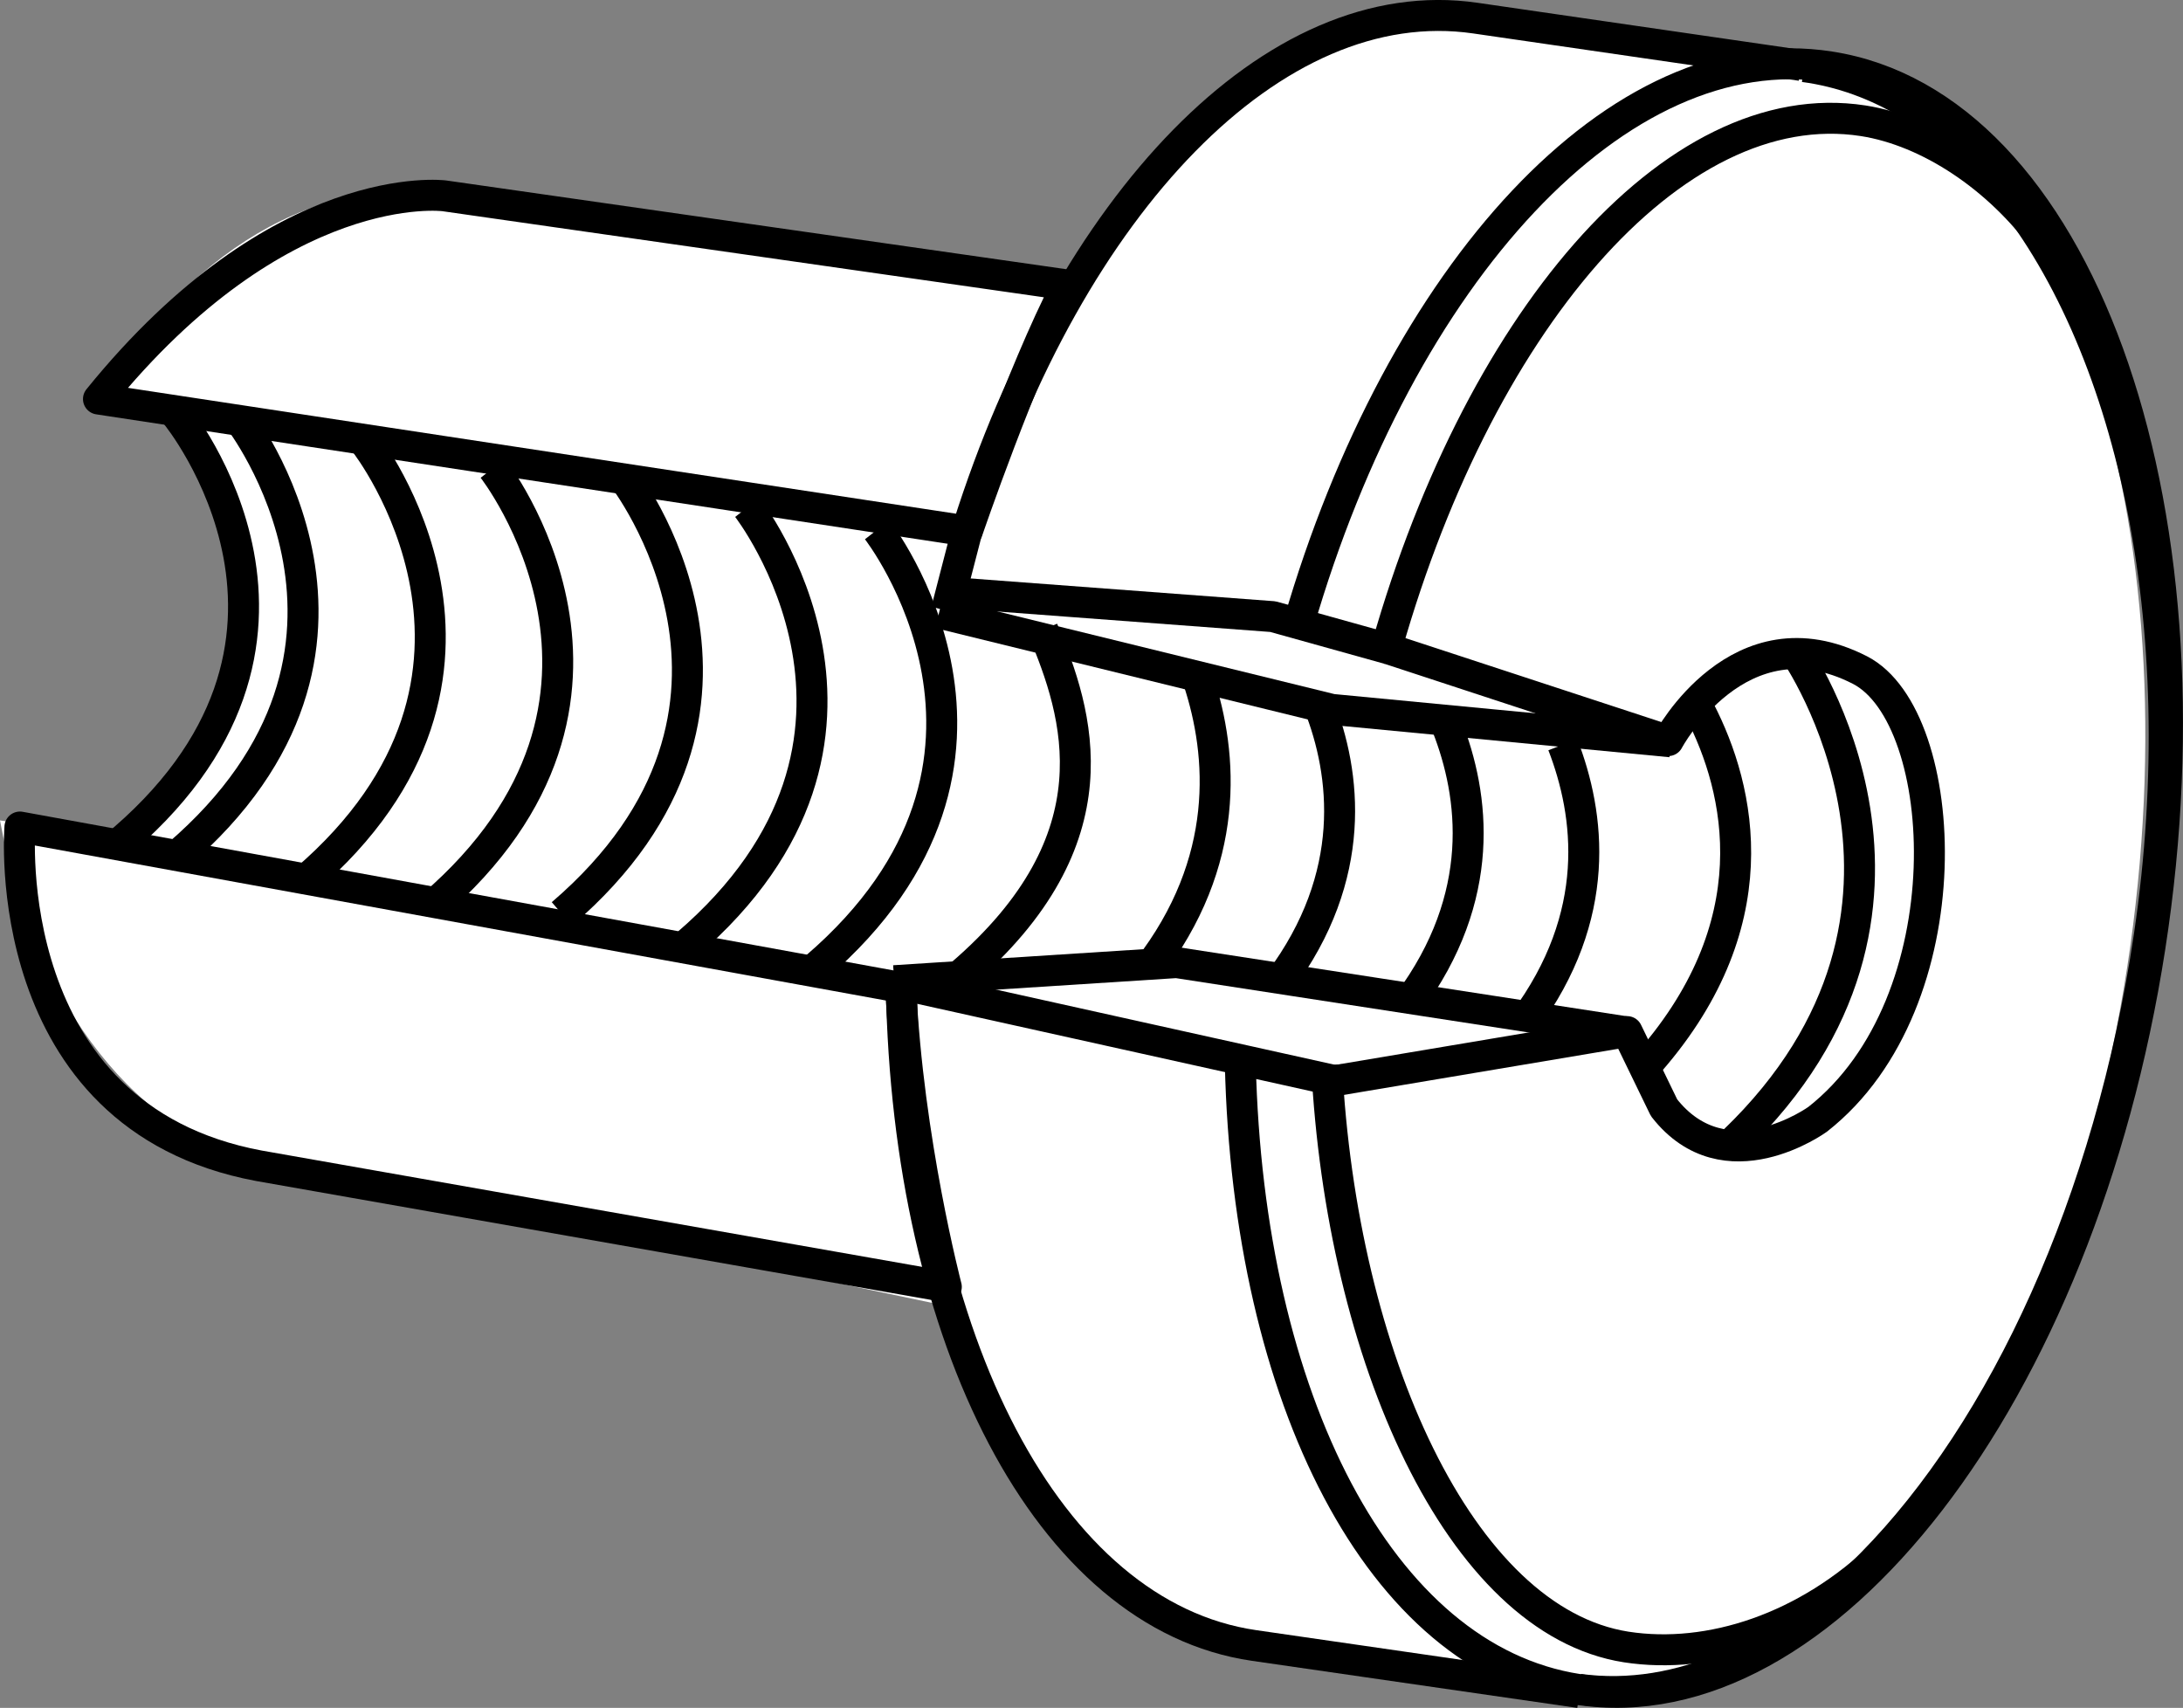
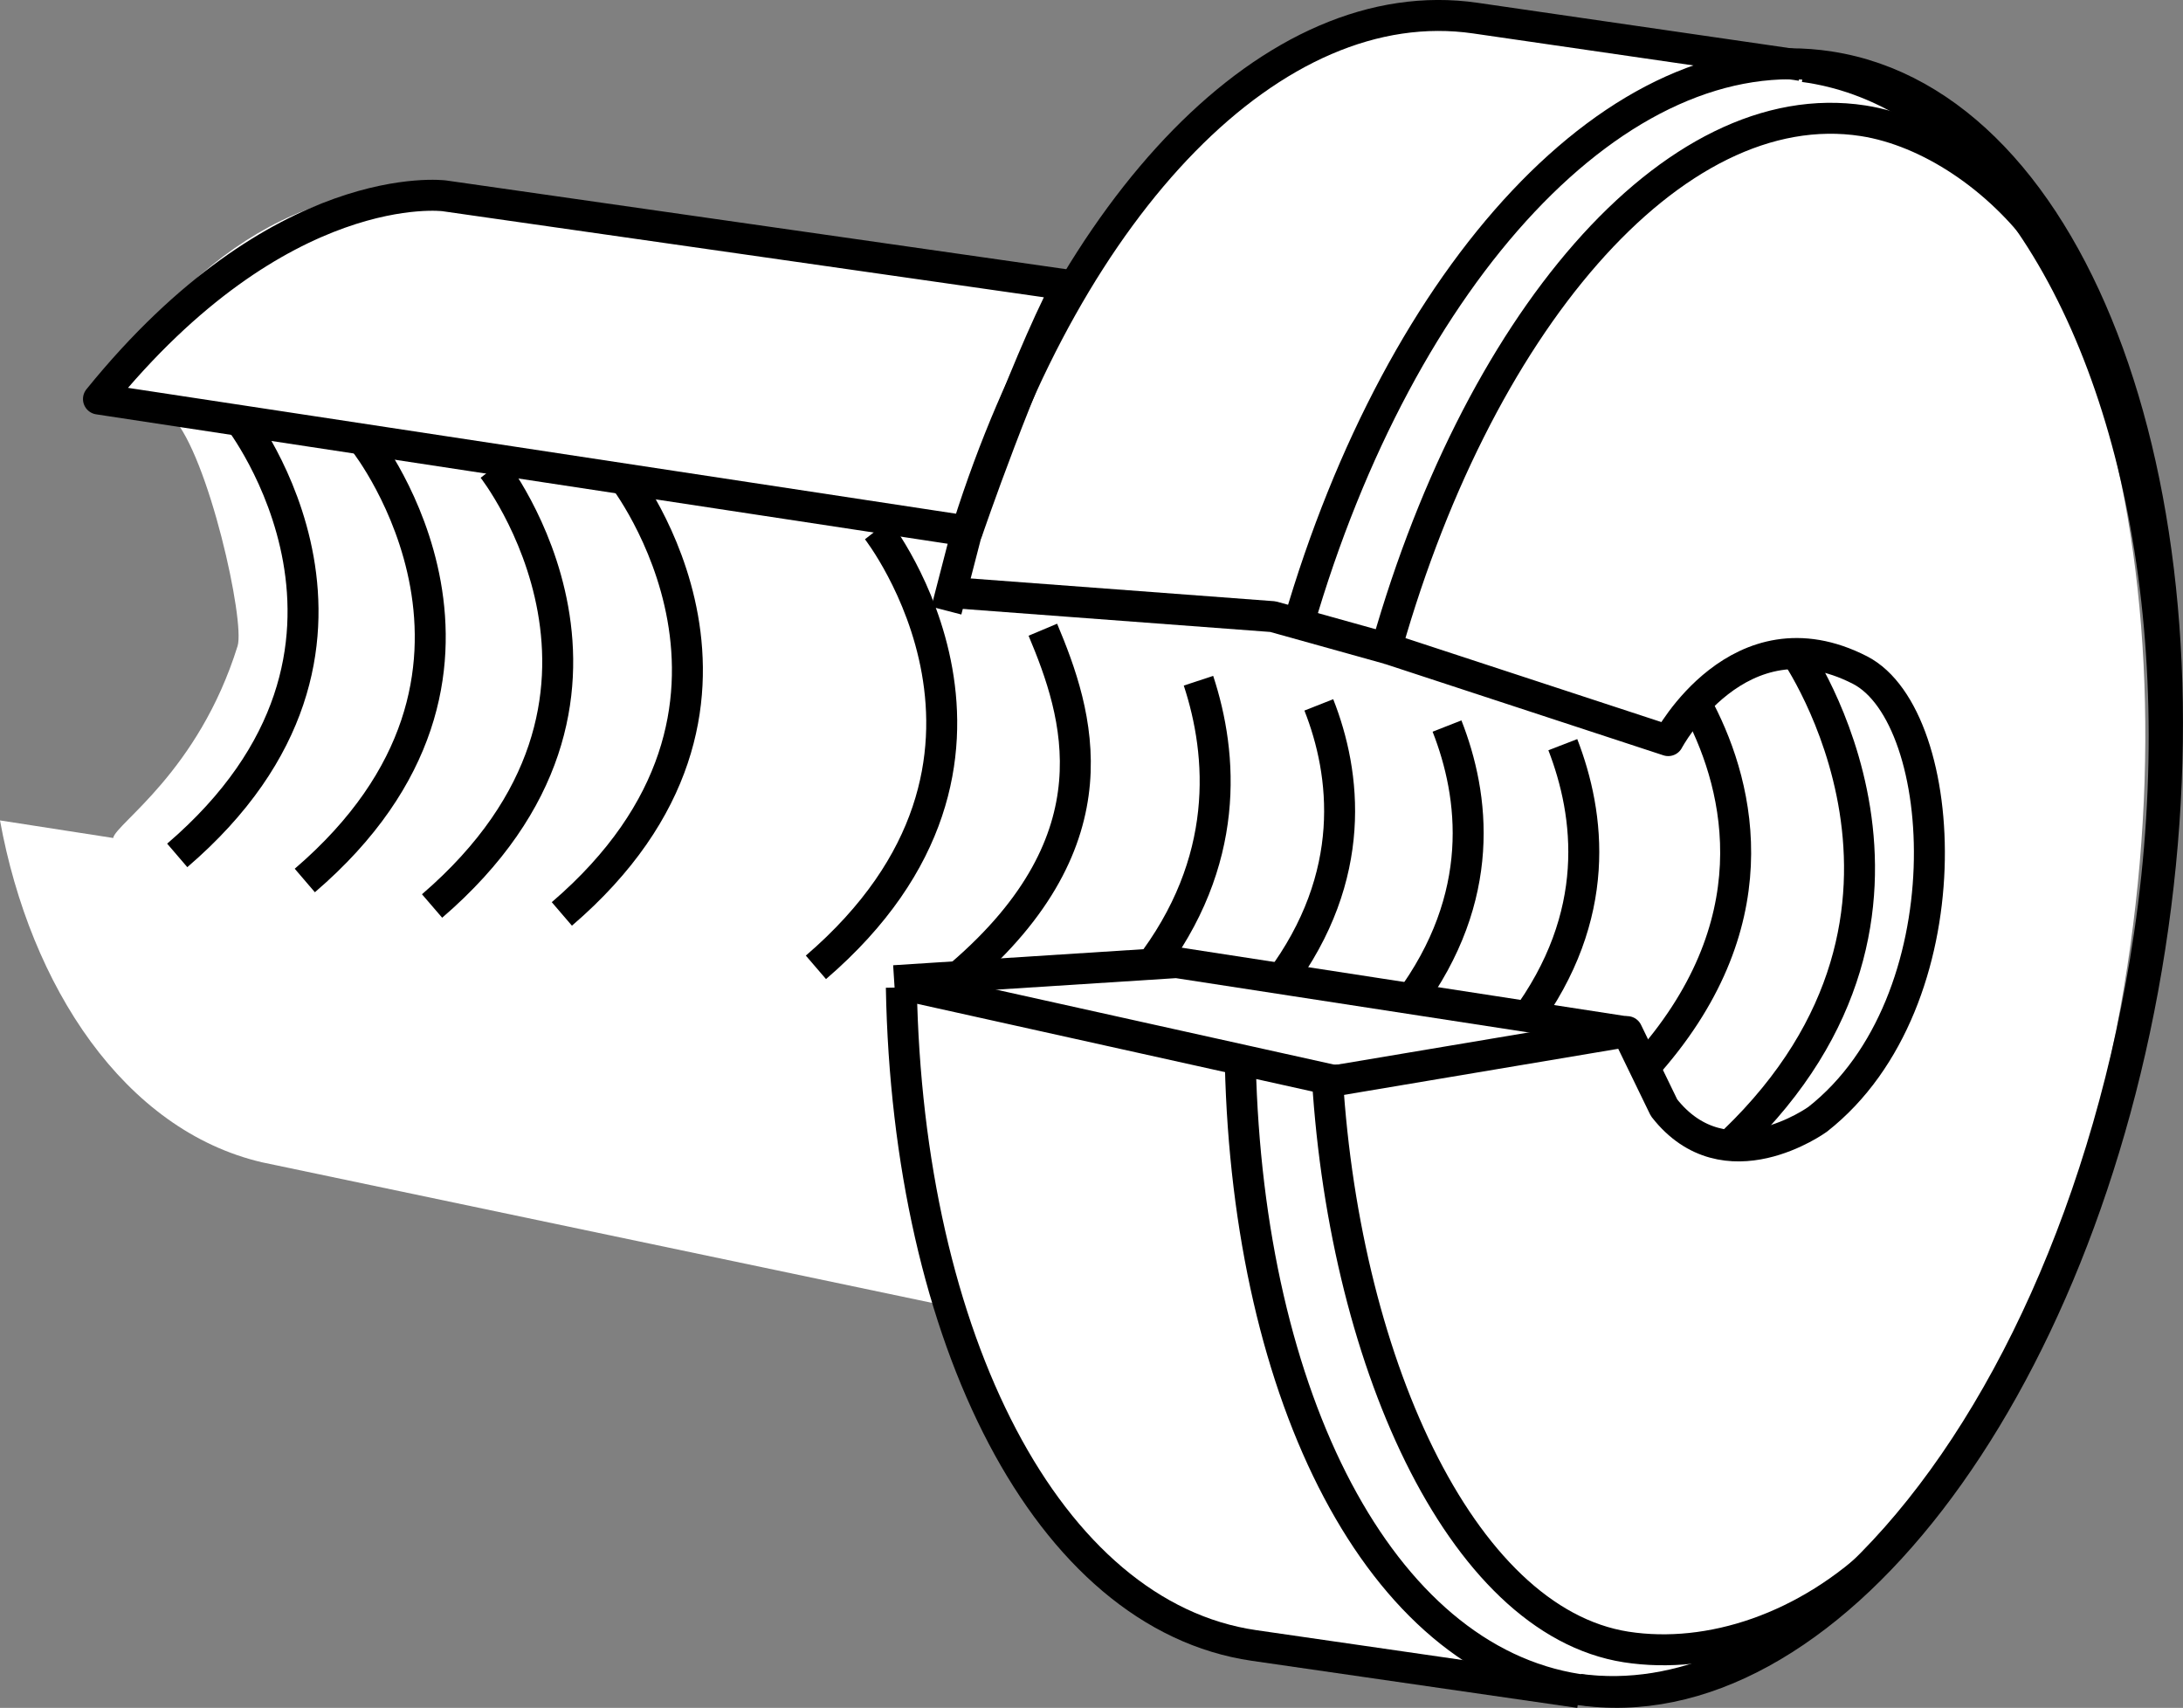
<svg xmlns="http://www.w3.org/2000/svg" version="1.1" id="image" x="0px" y="0px" width="56.4px" height="44.125px" viewBox="0 0 56.4 44.125" enable-background="new 0 0 56.4 44.125" xml:space="preserve">
  <rect x="0" y="0" width="56.4" height="44.125" fill="#808080" stroke="none" />
  <path fill="#FFFFFF" d="M27.63,7.665L11.861,5.071C8.165,4.357,4.8,6.575,2.462,10.387l1.997,0.395  c0.931,1,1.877,5.273,1.679,5.909c-1.012,3.249-3.144,4.583-3.214,4.959L0,21.196  c0.783,4.296,3.214,8.003,6.77,8.833l17.703,3.714" />
  <path fill="#FFFFFF" d="M45.891,1.741l1.078,0.209c6.079,0.853,9.693,10.926,8.069,22.496  c-1.625,11.57-7.875,20.253-13.954,19.4h-0.333l-8.111-1.186c-6.607-0.931-10.643-11.06-9.019-22.63  C25.245,8.464,31.921-0.16,37.229,0.531L45.891,1.741" />
  <g>
    <path fill="none" stroke="#000000" stroke-width="0.8" stroke-linejoin="round" d="M27.575,7.363L11.477,5.059   c0,0-4.234-0.551-8.933,5.25l22.449,3.412C24.993,13.721,26.377,9.666,27.575,7.363z" />
    <path fill="none" stroke="#000000" stroke-width="0.8" stroke-linejoin="round" d="M33.55,16.118   c2.633-9.067,8.274-15.242,13.721-14.392c6.37,0.985,10.073,11.174,8.274,22.748   c-1.799,11.578-8.414,20.156-14.78,19.172c-5.118-0.791-8.519-7.528-8.72-16.159" />
-     <path fill="none" stroke="#000000" stroke-width="0.8" stroke-linejoin="round" d="M23.271,25.512l-22.756-4.145   c0,0-0.613,7.483,6.172,8.751l17.762,3.129C24.45,33.247,23.457,29.471,23.271,25.512z" />
    <path fill="none" stroke="#000000" stroke-width="0.8" stroke-linejoin="round" d="M48.671,40.135   c-1.989,1.935-4.502,2.749-6.657,2.416c-4.311-0.675-7.359-7.536-7.739-15.034" />
    <path fill="none" stroke="#000000" stroke-width="0.8" stroke-linejoin="round" d="M35.721,17.102   c2.373-8.724,7.507-14.741,12.415-13.982c1.702,0.266,3.498,1.471,4.688,3.104" />
    <path fill="none" stroke="#000000" stroke-width="0.8" stroke-linejoin="round" d="M35.892,16.769l7.208,2.365   c0,0,1.822-3.428,4.955-1.822c2.365,1.218,2.761,8.577-1.093,11.605c0,0-2.385,1.733-3.97-0.299l-0.954-1.966   l-7.545,1.268l-10.852-2.408" />
    <polyline fill="none" stroke="#000000" stroke-width="0.8" stroke-linejoin="round" points="23.101,25.337 30.398,24.869    41.975,26.652  " />
-     <polyline fill="none" stroke="#000000" stroke-width="0.8" stroke-linejoin="round" points="43.169,19.165 34.411,18.328    24.26,15.838  " />
-     <path fill="none" stroke="#000000" stroke-width="0.8" stroke-linejoin="round" d="M2.908,21.925   c6.494-5.311,1.644-11.213,1.644-11.213" />
  </g>
  <path fill="none" stroke="#000000" stroke-width="0.8" stroke-linejoin="round" d="M23.287,25.512  c0.163,9.061,3.773,16.224,9.111,17l8.41,1.217" />
  <polyline fill="none" stroke="#000000" stroke-width="0.8" stroke-linejoin="round" points="24.45,15.299 32.887,15.931   35.892,16.769 " />
  <path fill="none" stroke="#000000" stroke-width="0.8" stroke-linejoin="round" d="M46.531,1.69l-8.414-1.222  c-5.215-0.756-10.473,4.812-13.109,13.152L24.45,15.776" />
  <path fill="none" stroke="#000000" stroke-width="0.8" stroke-linejoin="round" d="M46.608,1.721  c1.931,0.258,3.664,1.344,5.095,3.049c3.323,3.965,5.025,11.291,3.827,19.404  c-1.024,6.896-3.765,12.768-7.169,16.223c-2.326,2.363-4.963,3.596-7.568,3.247" />
  <path fill="none" stroke="#000000" stroke-width="0.8" stroke-linejoin="round" d="M4.579,22.1  c6.235-5.347,1.582-11.294,1.582-11.294" />
  <path fill="none" stroke="#000000" stroke-width="0.8" stroke-linejoin="round" d="M7.875,22.748  c6.227-5.339,1.566-11.298,1.566-11.298" />
  <path fill="none" stroke="#000000" stroke-width="0.8" stroke-linejoin="round" d="M11.163,23.407  c6.235-5.366,1.57-11.31,1.57-11.31" />
  <path fill="none" stroke="#000000" stroke-width="0.8" stroke-linejoin="round" d="M14.516,23.612  c6.227-5.343,1.574-11.298,1.574-11.298" />
-   <path fill="none" stroke="#000000" stroke-width="0.8" stroke-linejoin="round" d="M17.735,24.407  c6.227-5.335,1.574-11.298,1.574-11.298" />
  <path fill="none" stroke="#000000" stroke-width="0.8" stroke-linejoin="round" d="M21.08,24.992  c6.235-5.358,1.582-11.306,1.582-11.306" />
  <path fill="none" stroke="#000000" stroke-width="0.8" stroke-linejoin="round" d="M44.794,29.486  c6.231-5.982,1.582-12.64,1.582-12.64" />
  <path fill="none" stroke="#000000" stroke-width="0.8" stroke-linejoin="round" d="M24.822,25.183  c4.098-3.517,3.032-6.747,2.121-8.914" />
  <path fill="none" stroke="#000000" stroke-width="0.8" stroke-linejoin="round" d="M42.46,27.606  c3.354-3.699,2.493-7.231,1.458-9.239" />
  <path fill="none" stroke="#000000" stroke-width="0.8" stroke-linejoin="round" d="M29.657,25.039  c2.152-2.776,1.935-5.545,1.307-7.452" />
  <path fill="none" stroke="#000000" stroke-width="0.8" stroke-linejoin="round" d="M33.061,25.357  c2.04-2.734,1.71-5.378,1.012-7.146" />
  <path fill="none" stroke="#000000" stroke-width="0.8" stroke-linejoin="round" d="M36.392,25.908  c2.036-2.745,1.698-5.355,0.993-7.15" />
  <path fill="none" stroke="#000000" stroke-width="0.8" stroke-linejoin="round" d="M39.377,26.396  c2.039-2.745,1.698-5.35,1-7.157" />
</svg>